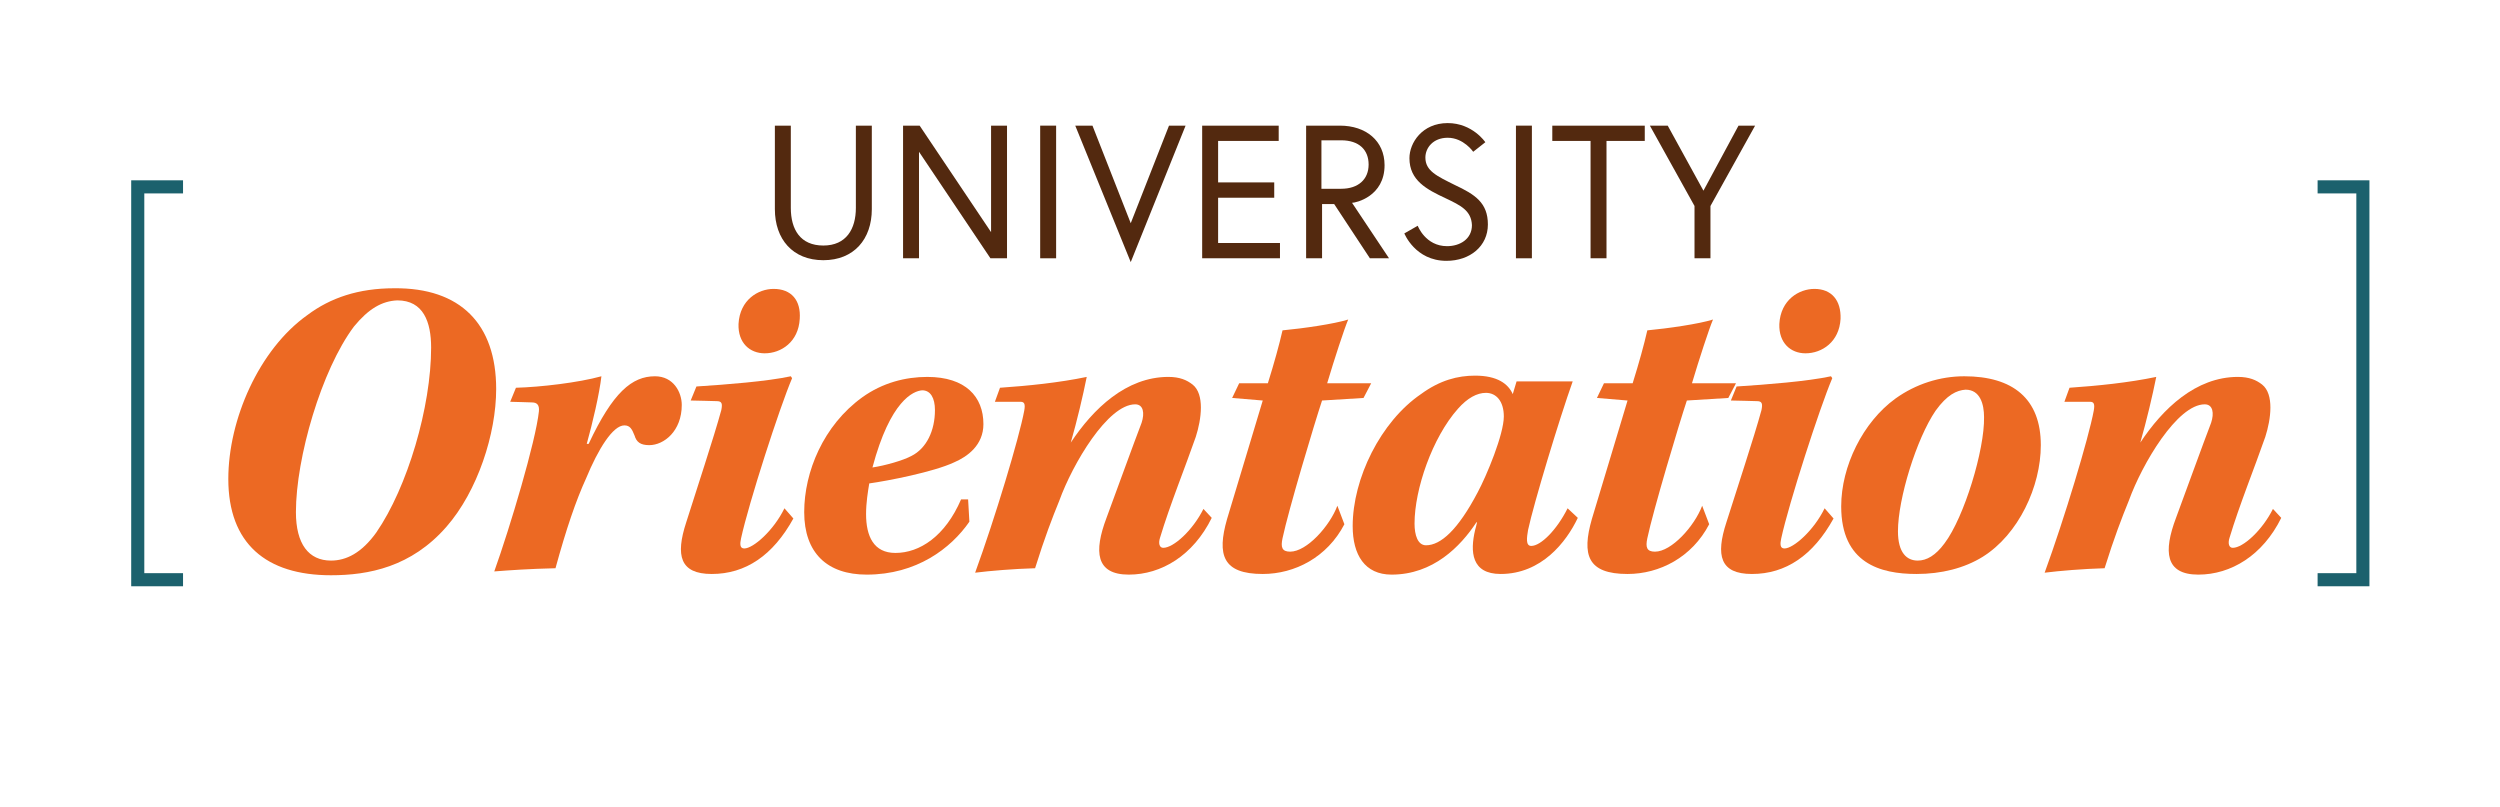
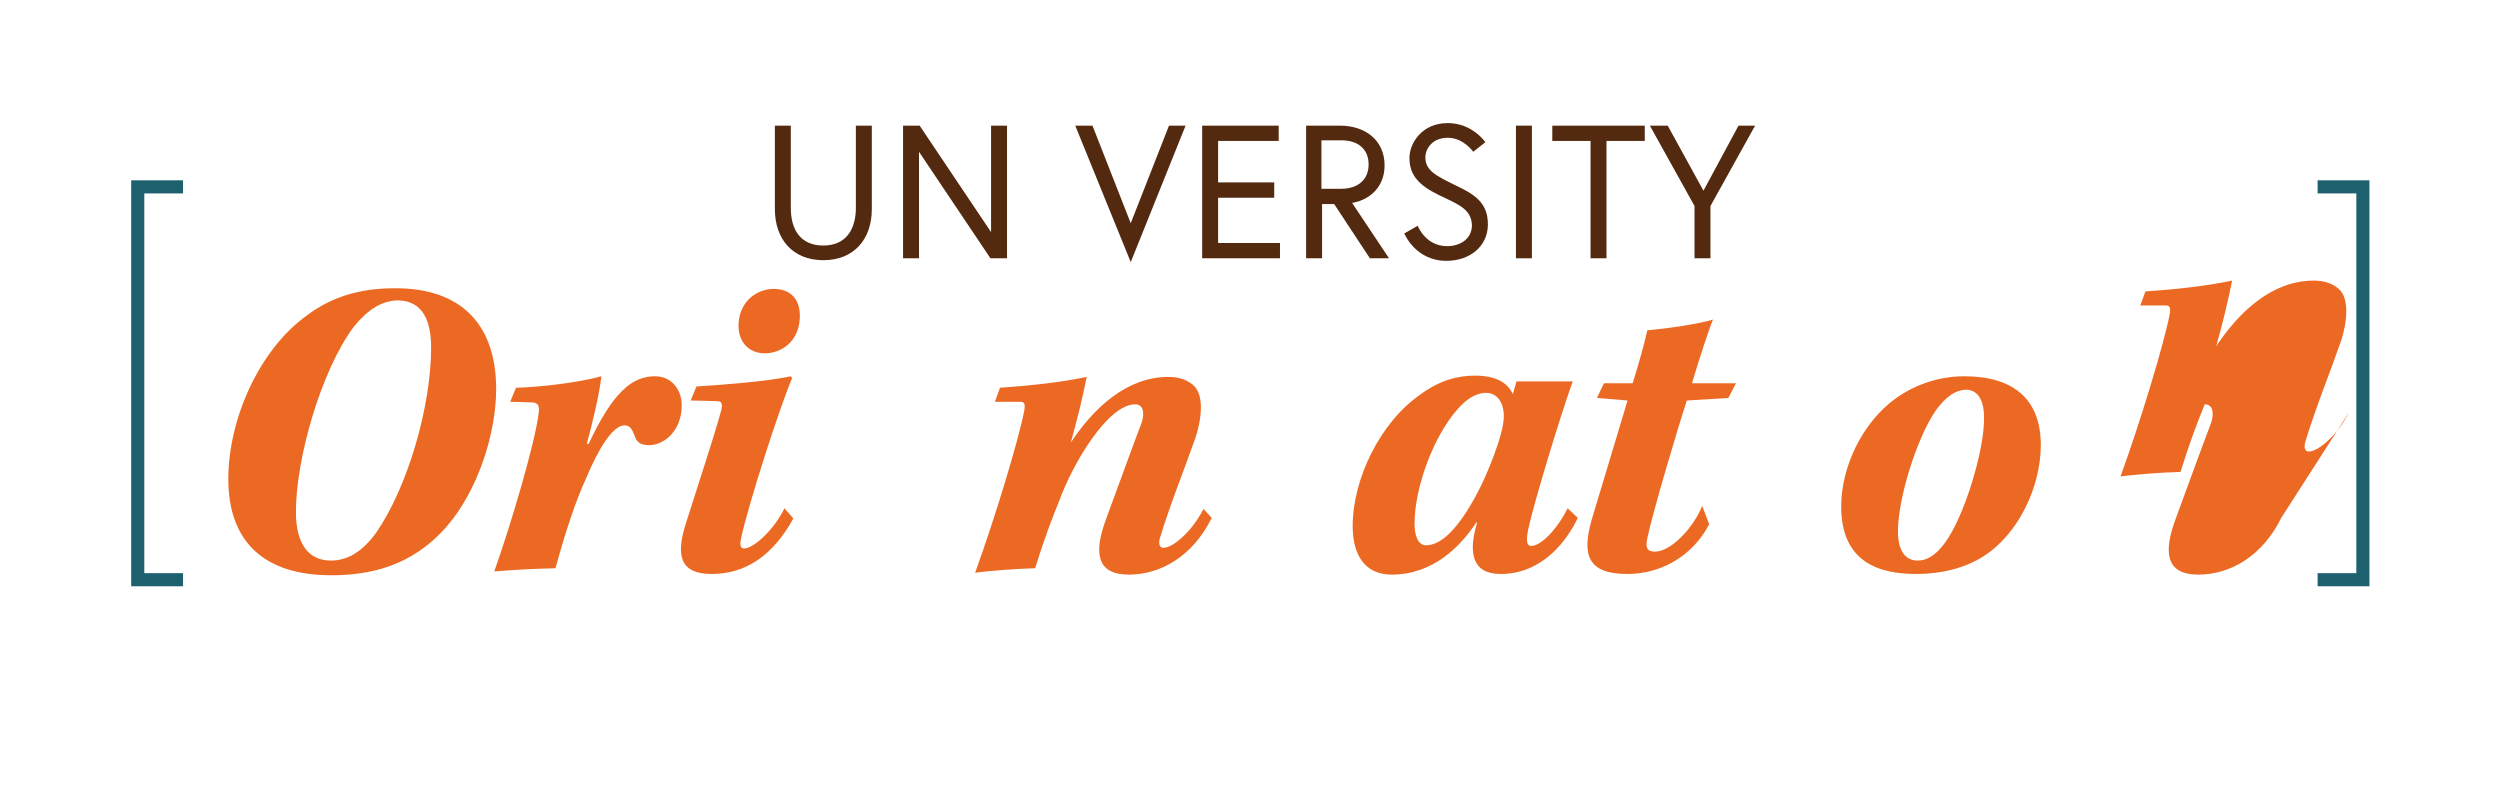
<svg xmlns="http://www.w3.org/2000/svg" version="1.1" id="Layer_1" x="0px" y="0px" viewBox="0 0 392 126.5" style="enable-background:new 0 0 392 126.5;" xml:space="preserve">
  <style type="text/css">
	.st0{fill:#EC6923;}
	.st1{fill:#53290F;}
	.st2{fill:none;stroke:#1C616D;stroke-width:2.054;}
</style>
  <g>
    <g>
      <path class="st0" d="M77.8,61c0,7-2.9,16-7.8,21.6c-5.5,6.3-12.2,7.6-18.1,7.6c-10.2,0-16.1-5-16.1-15.1c0-9.3,4.8-20.3,12.4-25.7    c3.6-2.7,8-4.2,13.6-4.2C72.2,45.1,77.8,50.8,77.8,61z M55.5,51.2c-5.1,6.8-9.1,20.6-9.1,29.1c0,5,2,7.6,5.5,7.6    c2.4,0,4.8-1.2,7.1-4.4c4.9-7.1,8.6-19.7,8.6-29c0-4-1.2-7.4-5.3-7.4C59.9,47.2,57.8,48.4,55.5,51.2z" />
      <path class="st0" d="M80.9,60.8c3.8-0.1,9.8-0.8,13.4-1.8c-0.3,2.7-1.4,7.4-2.3,10.6h0.3c3.8-8.1,6.8-10.6,10.4-10.6    c2.9,0,4.2,2.5,4.2,4.5c0,4.1-2.8,6.3-5.1,6.3c-1.4,0-2-0.5-2.3-1.5c-0.4-1-0.7-1.6-1.6-1.6c-1.8,0-4.1,3.7-6,8.3    c-1.6,3.5-3.1,7.9-4.8,14.1c-4.2,0.1-7,0.3-9.6,0.5c2.5-7,6.5-20.4,7-25.1c0.1-1-0.3-1.4-1.1-1.4C82.7,63.1,81,63,80,63L80.9,60.8    z" />
      <path class="st0" d="M109.2,60.6c4.7-0.3,11.1-0.8,14.8-1.6l0.2,0.3c-2,4.7-6.8,19.6-8,25.1c-0.2,0.9-0.2,1.6,0.5,1.6    c1.4,0,4.6-2.8,6.3-6.3l1.4,1.6c-3.2,5.8-7.5,8.7-12.8,8.7c-5,0-5.7-2.9-4-8.1c1.6-5.1,4.3-13.2,5.5-17.6c0.2-1,0.1-1.4-0.7-1.4    c-0.7,0-2.9-0.1-4.1-0.1L109.2,60.6z M125.4,50c-0.2,3.6-2.9,5.4-5.5,5.4c-2.3,0-4.2-1.6-4.1-4.6c0.2-3.8,3.1-5.5,5.5-5.5    C124.1,45.3,125.6,47.1,125.4,50z" />
-       <path class="st0" d="M152,81.8c-2.9,4.2-8.3,8.3-16.1,8.3c-6.2,0-9.8-3.4-9.8-9.8c0-6.3,3-13.6,9.1-18c3.2-2.3,6.8-3.2,10.2-3.2    c6,0,8.8,3.1,8.8,7.4c0,3.3-2.5,5.1-4.6,6c-3.2,1.5-10.4,2.9-13.3,3.3c-0.2,1.2-0.5,3-0.5,4.8c0,3.5,1.2,6.1,4.6,6.1    c3.8,0,7.8-2.6,10.3-8.4h1.1L152,81.8z M136.8,73.3c2-0.3,4.8-1.1,6.1-1.8c2.4-1.2,3.7-4,3.7-7.2c0-1.9-0.7-3.1-2-3.1    C143.2,61.3,139.6,62.8,136.8,73.3z" />
    </g>
    <g>
      <path class="st0" d="M190,81.2c-2.9,5.9-7.9,8.9-13,8.9c-5.2,0-5.5-3.6-3.5-8.9c1.7-4.6,4.2-11.5,5.5-14.9c0.5-1.5,0.3-2.9-1-2.9    c-4.3,0-9.8,9.3-11.9,15.1c-1.1,2.7-2.3,5.8-3.8,10.6c-3.4,0.1-7,0.4-9.4,0.7c3.1-8.5,6.9-21.1,7.7-25.4c0.2-1.1,0-1.4-0.6-1.4h-4    l0.8-2.2c4.4-0.3,9.3-0.8,13.6-1.7c-0.6,3-1.5,6.8-2.5,10.3c3.5-5.3,8.7-10.3,15.3-10.3c1.8,0,2.9,0.5,3.8,1.2    c1.9,1.5,1.4,5.4,0.5,8.2c-1.6,4.6-4.1,10.8-5.6,15.8c-0.3,0.9-0.1,1.6,0.5,1.6c1.6,0,4.6-2.7,6.3-6.1L190,81.2z" />
-       <path class="st0" d="M210.8,82.2c-2.7,5.2-7.8,7.8-12.8,7.8c-6.3,0-7.2-3-5.6-8.6c1.7-5.7,4.3-14.2,5.6-18.6l-4.8-0.4l1.1-2.3h4.5    c1-3.2,1.8-6.1,2.3-8.3c3.2-0.3,8.1-1,10.3-1.7c-0.6,1.4-2.2,6.3-3.3,10h6.9l-1.2,2.3l-6.5,0.4c-1.2,3.6-5.3,17.3-6.2,21.6    c-0.3,1.4-0.1,2.1,1.2,2.1c2.6,0,6.2-4,7.4-7.2L210.8,82.2z" />
      <path class="st0" d="M247.4,81.2c-1.8,3.8-5.7,8.8-12.1,8.8c-4.6,0-4.8-3.5-4-6.9c0.1-0.3,0.2-0.8,0.3-1.2h-0.1    c-2.5,3.8-6.8,8.2-13.3,8.2c-4.2,0-6.1-3.1-6.1-7.6c0-7.5,4.4-16.4,10.7-20.7c3-2.2,5.8-2.9,8.5-2.9c3.5,0,5.2,1.3,5.9,2.9l0.6-2    h8.8c-2.1,5.9-6.1,19.1-7,23.3c-0.2,1.2-0.4,2.5,0.5,2.5c1.5,0,4-2.5,5.7-5.9L247.4,81.2z M223.6,85.5c2.3,0,5-2.4,8.1-8.3    c1.4-2.6,4.1-9.1,4.1-11.9c0-2.4-1.2-3.7-2.8-3.7c-1.4,0-2.9,0.8-4.4,2.5c-4,4.5-6.8,12.6-6.8,18    C221.8,83.9,222.3,85.5,223.6,85.5z" />
      <path class="st0" d="M268,82.2c-2.7,5.2-7.8,7.8-12.8,7.8c-6.3,0-7.2-3-5.6-8.6c1.7-5.7,4.3-14.2,5.6-18.6l-4.8-0.4l1.1-2.3h4.5    c1-3.2,1.8-6.1,2.3-8.3c3.2-0.3,8.1-1,10.3-1.7c-0.6,1.4-2.2,6.3-3.3,10h6.9l-1.2,2.3l-6.5,0.4c-1.2,3.6-5.3,17.3-6.2,21.6    c-0.3,1.4-0.1,2.1,1.2,2.1c2.6,0,6.2-4,7.4-7.2L268,82.2z" />
-       <path class="st0" d="M272.3,60.6c4.7-0.3,11.1-0.8,14.8-1.6l0.2,0.3c-2,4.7-6.8,19.6-8,25.1c-0.2,0.9-0.2,1.6,0.5,1.6    c1.4,0,4.6-2.8,6.3-6.3l1.4,1.6c-3.2,5.8-7.5,8.7-12.8,8.7c-5,0-5.7-2.9-4-8.1c1.6-5.1,4.3-13.2,5.5-17.6c0.2-1,0.1-1.4-0.7-1.4    c-0.7,0-2.9-0.1-4.1-0.1L272.3,60.6z M288.6,50c-0.2,3.6-2.9,5.4-5.5,5.4c-2.3,0-4.2-1.6-4.1-4.6c0.2-3.8,3.1-5.5,5.5-5.5    C287.2,45.3,288.7,47.1,288.6,50z" />
      <path class="st0" d="M320,69.8c0,6.5-3.5,14-9.1,17.5c-2.9,1.8-6.5,2.7-10.4,2.7c-5.7,0-11.8-1.7-11.8-10.6    c0-6.3,3.4-13.2,8.5-16.9c3.2-2.3,7-3.5,10.8-3.5C315.6,59,320,62.5,320,69.8z M303.5,64.4c-3,4.4-5.9,13.8-5.9,18.9    c0,3.4,1.4,4.6,3.1,4.6c1.4,0,2.8-0.8,4.2-2.7c3.1-4.1,6.3-14.7,6.2-19.8c0-2-0.6-4.3-2.9-4.3C306.8,61.2,305.3,61.9,303.5,64.4z" />
    </g>
    <g>
-       <path class="st0" d="M357.7,81.2c-2.9,5.9-7.9,8.9-13,8.9c-5.2,0-5.5-3.6-3.5-8.9c1.7-4.6,4.2-11.5,5.5-14.9    c0.5-1.5,0.3-2.9-1-2.9c-4.3,0-9.8,9.3-11.9,15.1c-1.1,2.7-2.3,5.8-3.8,10.6c-3.4,0.1-7,0.4-9.4,0.7c3.1-8.5,6.9-21.1,7.7-25.4    c0.2-1.1,0-1.4-0.6-1.4h-4l0.8-2.2c4.4-0.3,9.3-0.8,13.6-1.7c-0.6,3-1.5,6.8-2.5,10.3c3.5-5.3,8.7-10.3,15.3-10.3    c1.8,0,2.9,0.5,3.8,1.2c1.9,1.5,1.4,5.4,0.5,8.2c-1.6,4.6-4.1,10.8-5.6,15.8c-0.3,0.9-0.1,1.6,0.5,1.6c1.6,0,4.6-2.7,6.3-6.1    L357.7,81.2z" />
+       <path class="st0" d="M357.7,81.2c-2.9,5.9-7.9,8.9-13,8.9c-5.2,0-5.5-3.6-3.5-8.9c1.7-4.6,4.2-11.5,5.5-14.9    c0.5-1.5,0.3-2.9-1-2.9c-1.1,2.7-2.3,5.8-3.8,10.6c-3.4,0.1-7,0.4-9.4,0.7c3.1-8.5,6.9-21.1,7.7-25.4    c0.2-1.1,0-1.4-0.6-1.4h-4l0.8-2.2c4.4-0.3,9.3-0.8,13.6-1.7c-0.6,3-1.5,6.8-2.5,10.3c3.5-5.3,8.7-10.3,15.3-10.3    c1.8,0,2.9,0.5,3.8,1.2c1.9,1.5,1.4,5.4,0.5,8.2c-1.6,4.6-4.1,10.8-5.6,15.8c-0.3,0.9-0.1,1.6,0.5,1.6c1.6,0,4.6-2.7,6.3-6.1    L357.7,81.2z" />
    </g>
    <g>
      <path class="st1" d="M134.2,19.7h2.5v13.1c0,4.7-2.8,8-7.6,8c-4.8,0-7.6-3.3-7.6-8V19.7h2.5c0,0,0,6,0,12.9c0,3.4,1.5,5.9,5.1,5.9    c3.6,0,5.1-2.6,5.1-5.9C134.2,25.7,134.2,19.7,134.2,19.7z" />
      <path class="st1" d="M144.2,19.7l11.2,16.7V19.7h2.5v20.8h-2.6l-11.2-16.7v16.7h-2.5V19.7H144.2z" />
-       <path class="st1" d="M163.1,19.7h2.5v20.8h-2.5V19.7z" />
      <path class="st1" d="M177.3,41.1l-8.7-21.4h2.7l6,15.3l6-15.3h2.6L177.3,41.1z" />
      <path class="st1" d="M191,28.6h8.8V31H191v7.1h9.7v2.4h-12.2V19.7h12v2.4H191V28.6z" />
      <path class="st1" d="M204.7,19.7h5.4c4.1,0,7,2.4,7,6.2c0,4.9-4.5,5.9-5.1,5.9l5.8,8.7h-3l-5.6-8.5h-1.9v8.5h-2.5V19.7z     M214.6,25.8c0-2.3-1.5-3.8-4.3-3.8h-3.1v7.6h3.1C213,29.6,214.6,28.1,214.6,25.8z" />
      <path class="st1" d="M226.7,31.1c-3-1.4-5.7-2.8-5.7-6.3c0-2.4,2-5.5,6-5.5c3.9,0,5.9,3,5.9,3l-1.9,1.5c0,0-1.5-2.2-4-2.2    c-2.3,0-3.5,1.6-3.5,3.1c0,2.1,1.8,2.9,4.6,4.3c3.2,1.5,5.2,2.8,5.2,6.2c0,3.4-2.8,5.7-6.5,5.7c-4.9,0-6.6-4.3-6.6-4.3l2.1-1.2    c0,0,1.2,3.2,4.6,3.2c2,0,3.9-1.1,3.9-3.3C230.7,33,229,32.2,226.7,31.1z" />
      <path class="st1" d="M237.7,19.7h2.5v20.8h-2.5V19.7z" />
      <path class="st1" d="M249.4,22.1h-6v-2.4h14.5v2.4h-6v18.4h-2.5V22.1z" />
      <path class="st1" d="M265.7,32.3l-7-12.6h2.8l5.6,10.2l5.5-10.2h2.6l-7,12.6v8.2h-2.5V32.3z" />
    </g>
    <path class="st2" d="M28.7,29.3h-7.1v61.6h7.1 M363.4,90.9h7.1V29.3h-7.1" />
  </g>
</svg>